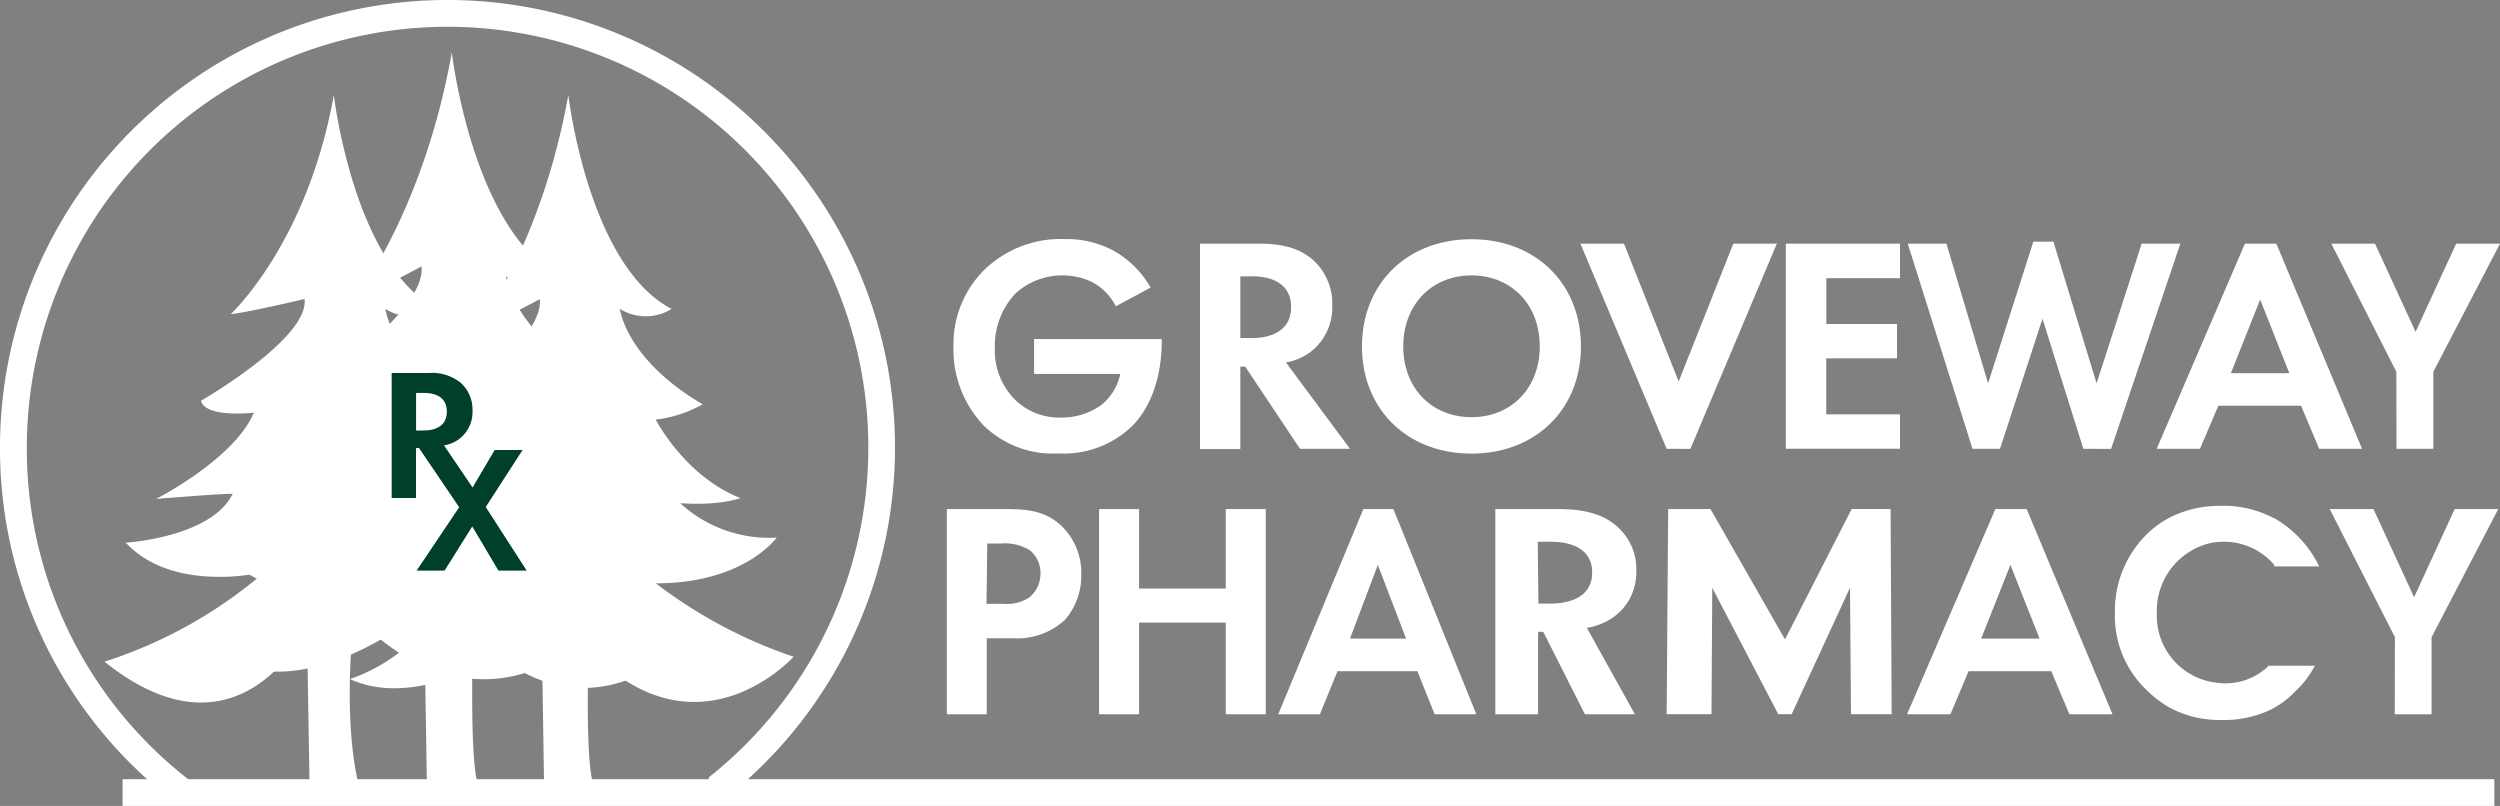
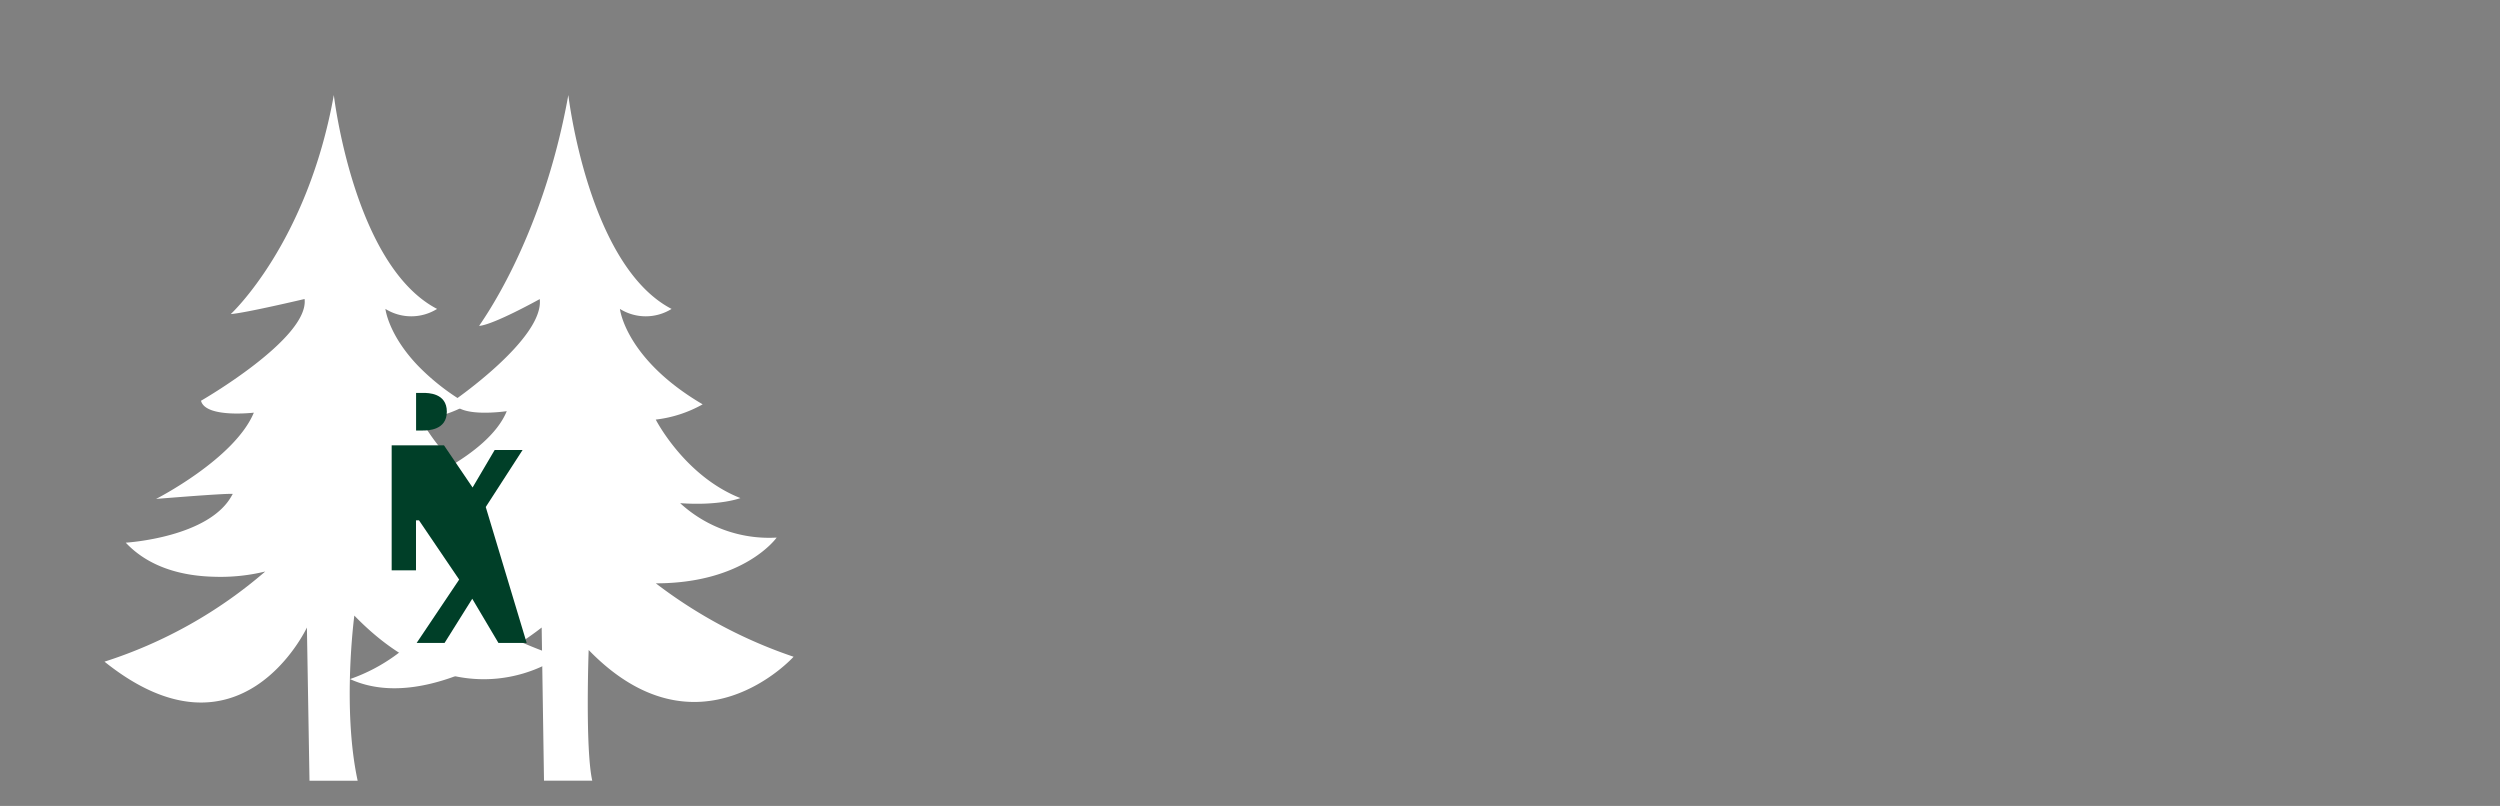
<svg xmlns="http://www.w3.org/2000/svg" viewBox="0 0 300 96.71">
  <rect x="0" y="0" width="300" height="96.71" fill="#808080" stroke="none" />
  <defs>
    <style>.cls-1{fill:#fff}</style>
  </defs>
  <g id="Layer_2" data-name="Layer 2">
    <g id="Logo">
      <path class="cls-1" d="M68.2 11.4s2.37 20.46 12.39 25.67a5.86 5.86 0 0 1-6.2 0s.65 6 9.93 11.45a15 15 0 0 1-5.63 1.83s3.46 6.78 10.16 9.42c0 0-2.44.95-7.23.61a15.77 15.77 0 0 0 11.58 4.13S89.34 70 78.7 70a57.47 57.47 0 0 0 16.53 8.81S83.78 91.54 70.64 78c0 0-.43 11.81.43 15.68h-5.79L65 75.3s-13.2 10.68-23 6.19a21 21 0 0 0 10-7.36 32.83 32.83 0 0 1-3.85-1.41c-2-.81-4.07-1.88-4.48-2.79 0 0 11.66-1.49 14.3-6.71 0 0-7.39-.2-9.42-4.61 0 0 10-3.72 12.26-9.27 0 0-5.89.88-6.43-1.21 0 0 10.93-7.5 10.39-12.24 0 0-5.51 3.07-7.27 3.22-.08-.03 7.5-9.88 10.7-27.71Z" />
      <path class="cls-1" d="M40.06 11.4s2.37 20.46 12.39 25.67a5.86 5.86 0 0 1-6.2 0s.33 3.08 3.9 6.81a27.23 27.23 0 0 0 6 4.64 15 15 0 0 1-5.63 1.83s3.48 6.78 10.19 9.42c0 0-2.44.95-7.24.61a15.81 15.81 0 0 0 11.59 4.13S61.2 70 50.56 70a57.34 57.34 0 0 0 16.53 8.81s-11.43 8.61-24.57-4.94c0 0-1.48 11.12.4 19.82h-5.78l-.31-18.39s-8 17.16-24.29 4.1a55.24 55.24 0 0 0 19.29-10.82 22.65 22.65 0 0 1-6.14.63c-3.44-.08-7.64-.94-10.6-4.09 0 0 10.17-.6 12.81-5.81 0 0 1.37-.29-9.17.56 0 0 9.42-4.8 11.73-10.35 0 0-5.8.68-6.34-1.43 0 0 13-7.47 12.43-12.21 0 0-7.1 1.68-8.86 1.81 0 0 9.18-8.46 12.37-26.29Z" />
-       <path class="cls-1" d="M54.22 6.29s2.48 21.42 13 26.89a6.16 6.16 0 0 1-6.49 0s.68 6.31 10.39 12a15.48 15.48 0 0 1-5.89 1.92s3.62 7.09 10.65 9.86c0 0-2.56 1-7.59.64a16.56 16.56 0 0 0 12.11 4.31s-4.05 5.74-15.19 5.74a60.12 60.12 0 0 0 17.31 9.22s-12 13.34-25.75-.85c0 0-.44 13.58.45 17.64h-6l-.33-20.45S38 84.11 27.69 79.43L37.2 72s-7.88-2.48-8.73-4.4c0 0 12.2-1.56 15-7 0 0-7.73-.21-9.86-4.83 0 0 10.43-3.9 12.84-9.71 0 0-6.17.92-6.74-1.28 0 0 11.45-7.85 10.87-12.82 0 0-5.76 3.22-7.61 3.36-.03-.04 7.92-10.32 11.25-29.03Z" />
-       <path class="cls-1" d="M89.75 93.5A53.7 53.7 0 1 0 0 53.7a53.36 53.36 0 0 0 17.65 39.8h-2.94v3.21h284.61V93.5ZM3.22 53.7A50.49 50.49 0 1 1 85 93.33l.13.17H22.58A50.2 50.2 0 0 1 3.22 53.7Z" />
-       <path class="cls-1" d="M124.09 40.69h15.32V41c0 1.66-.22 6.83-3.62 10.19a11.81 11.81 0 0 1-8.79 3.22 11.87 11.87 0 0 1-8.93-3.32 13.2 13.2 0 0 1-3.65-9.48 12.54 12.54 0 0 1 3.62-9.15 13.13 13.13 0 0 1 9.71-3.77 11.92 11.92 0 0 1 5.72 1.31 11.6 11.6 0 0 1 4.6 4.51l-4.17 2.25a6.71 6.71 0 0 0-2.9-2.94 8.13 8.13 0 0 0-3.46-.77 8.34 8.34 0 0 0-5.69 2.17 9.2 9.2 0 0 0-2.47 6.5 8.36 8.36 0 0 0 2.46 6.28 7.47 7.47 0 0 0 2.51 1.6 7.79 7.79 0 0 0 2.94.51 8.23 8.23 0 0 0 4.83-1.48 6.53 6.53 0 0 0 2.32-3.76h-10.35ZM151.16 29.24c3.4 0 5.13.89 6.28 1.85a7 7 0 0 1 1.84 2.49 6.81 6.81 0 0 1 .59 3.05 6.7 6.7 0 0 1-2.87 5.79 6.91 6.91 0 0 1-2.69 1.07L162 53.86h-6L149.43 44h-.59v9.89H144V29.24Zm-2.32 11.33h1.36c.92 0 4.73-.11 4.73-3.72s-3.77-3.69-4.65-3.69h-1.44ZM189.71 41.57c0 7.49-5.38 12.86-13.13 12.86s-13.14-5.35-13.14-12.86 5.39-12.86 13.14-12.86 13.13 5.37 13.13 12.86Zm-4.94 0c0-5-3.39-8.52-8.19-8.52s-8.19 3.54-8.19 8.52 3.39 8.49 8.19 8.49 8.19-3.51 8.19-8.49ZM194.88 29.24l6.56 16.54L208 29.24h5.22l-10.37 24.62H200l-10.35-24.62ZM228 33.38h-8.84v5.5h8.48V43h-8.49v6.72H228v4.13h-13.7V29.24H228ZM240 53.86h-3.3l-7.77-24.62h4.64l5 16.76L244 29h2.41l5.18 17L257 29.24h4.64l-8.31 24.62H250l-4.9-15.61ZM276.13 48.69h-9.93l-2.2 5.17h-5.2l10.59-24.62h3.77l10.29 24.62h-5.15Zm-1.41-3.91-3.5-8.84-3.51 8.84ZM287.56 44.61l-7.8-15.37H285l4.87 10.58 4.87-10.58H300l-8 15.37v9.25h-4.42ZM287.39 76.46l-7.82-15.37h5.25l4.87 10.58 4.87-10.58h5.23l-8 15.37v9.25h-4.42ZM120.75 61.09c2.77 0 4.68.3 6.49 1.89a7.78 7.78 0 0 1 2.51 5.94 7.94 7.94 0 0 1-2 5.5 8.43 8.43 0 0 1-6.23 2.17h-3.11v9.12h-4.79V61.09Zm-2.37 11.37h2a5 5 0 0 0 3.14-.77 3.69 3.69 0 0 0 1-1.29 3.79 3.79 0 0 0 .34-1.59 3.57 3.57 0 0 0-.34-1.58 3.43 3.43 0 0 0-1-1.24 5.78 5.78 0 0 0-3.39-.77h-1.66ZM136.69 70.62h10.4v-9.53h4.8v24.62h-4.8v-11h-10.4v11h-4.8V61.09h4.8ZM170.08 80.54h-9.58l-2.11 5.17h-5l10.21-24.62h3.61l9.95 24.62h-5Zm-1.35-3.91-3.39-8.84-3.34 8.84ZM187.08 61.09c3.62 0 5.47.89 6.69 1.85a6.88 6.88 0 0 1 1.95 2.46 6.78 6.78 0 0 1 .64 3.07 6.69 6.69 0 0 1-.76 3.31 6.51 6.51 0 0 1-2.31 2.49 7.56 7.56 0 0 1-2.87 1.07l5.77 10.37h-6l-5-9.89h-.62v9.89h-5.13V61.09Zm-2.47 11.34h1.45c1 0 5-.12 5-3.73s-4-3.69-5-3.69h-1.53ZM200.18 61.09h5.08l8.94 15.64 8-15.65h4.67L227 85.7h-4.88L222 70.53l-7 15.17h-1.61l-7.92-15.17-.09 15.17H200ZM246.15 80.54h-9.92l-2.18 5.17h-5.2l10.59-24.62h3.76l10.3 24.62h-5.17Zm-1.4-3.91-3.5-8.84-3.51 8.84ZM272.14 80a7.44 7.44 0 0 1-5 2h-.4a9.82 9.82 0 0 1-1.09-.12 8.08 8.08 0 0 1-6.83-8.29 8.36 8.36 0 0 1 6.09-8.34 7.64 7.64 0 0 1 1.65-.24h.4a7.92 7.92 0 0 1 5.91 2.73l.06.23h5.37a13.39 13.39 0 0 0-5.4-5.8h-.05l-.4-.2-.4-.18-.4-.17-.4-.15-.29-.1a12.47 12.47 0 0 0-4.11-.67h-.4a13.26 13.26 0 0 0-4.71.81l-.37.14a11.35 11.35 0 0 0-3.58 2.29 12.88 12.88 0 0 0-4 9.64 12.27 12.27 0 0 0 4 9.41 12.39 12.39 0 0 0 2.57 1.92l.11.06.12.06.25.13.33.15.4.17.4.15.29.11a12.54 12.54 0 0 0 4.11.66h.41a12.83 12.83 0 0 0 4.67-.81l.42-.16.27-.11.58-.28.14-.08A11 11 0 0 0 275.4 83a11.65 11.65 0 0 0 2.38-3.11h-5.62a.13.13 0 0 0-.02.11Z" />
-       <path d="M58.29 60.84 62.71 54h-3.35l-2.65 4.5-3.1-4.57-.33-.49a4 4 0 0 0 3-2.19 4.09 4.09 0 0 0 .42-2 4.29 4.29 0 0 0-1.48-3.37 5.54 5.54 0 0 0-3.82-1.12H47v15h2.92v-6h.36l4.82 7.11-5.1 7.6h3.35l3.32-5.3 3.14 5.3h3.39Zm-8.36-9.18v-4.51h.88c.54 0 2.81 0 2.81 2.25s-2.31 2.26-2.87 2.26Z" style="fill:#003f28" />
+       <path d="M58.29 60.84 62.71 54h-3.35l-2.65 4.5-3.1-4.57-.33-.49H47v15h2.92v-6h.36l4.82 7.11-5.1 7.6h3.35l3.32-5.3 3.14 5.3h3.39Zm-8.36-9.18v-4.51h.88c.54 0 2.81 0 2.81 2.25s-2.31 2.26-2.87 2.26Z" style="fill:#003f28" />
    </g>
  </g>
</svg>